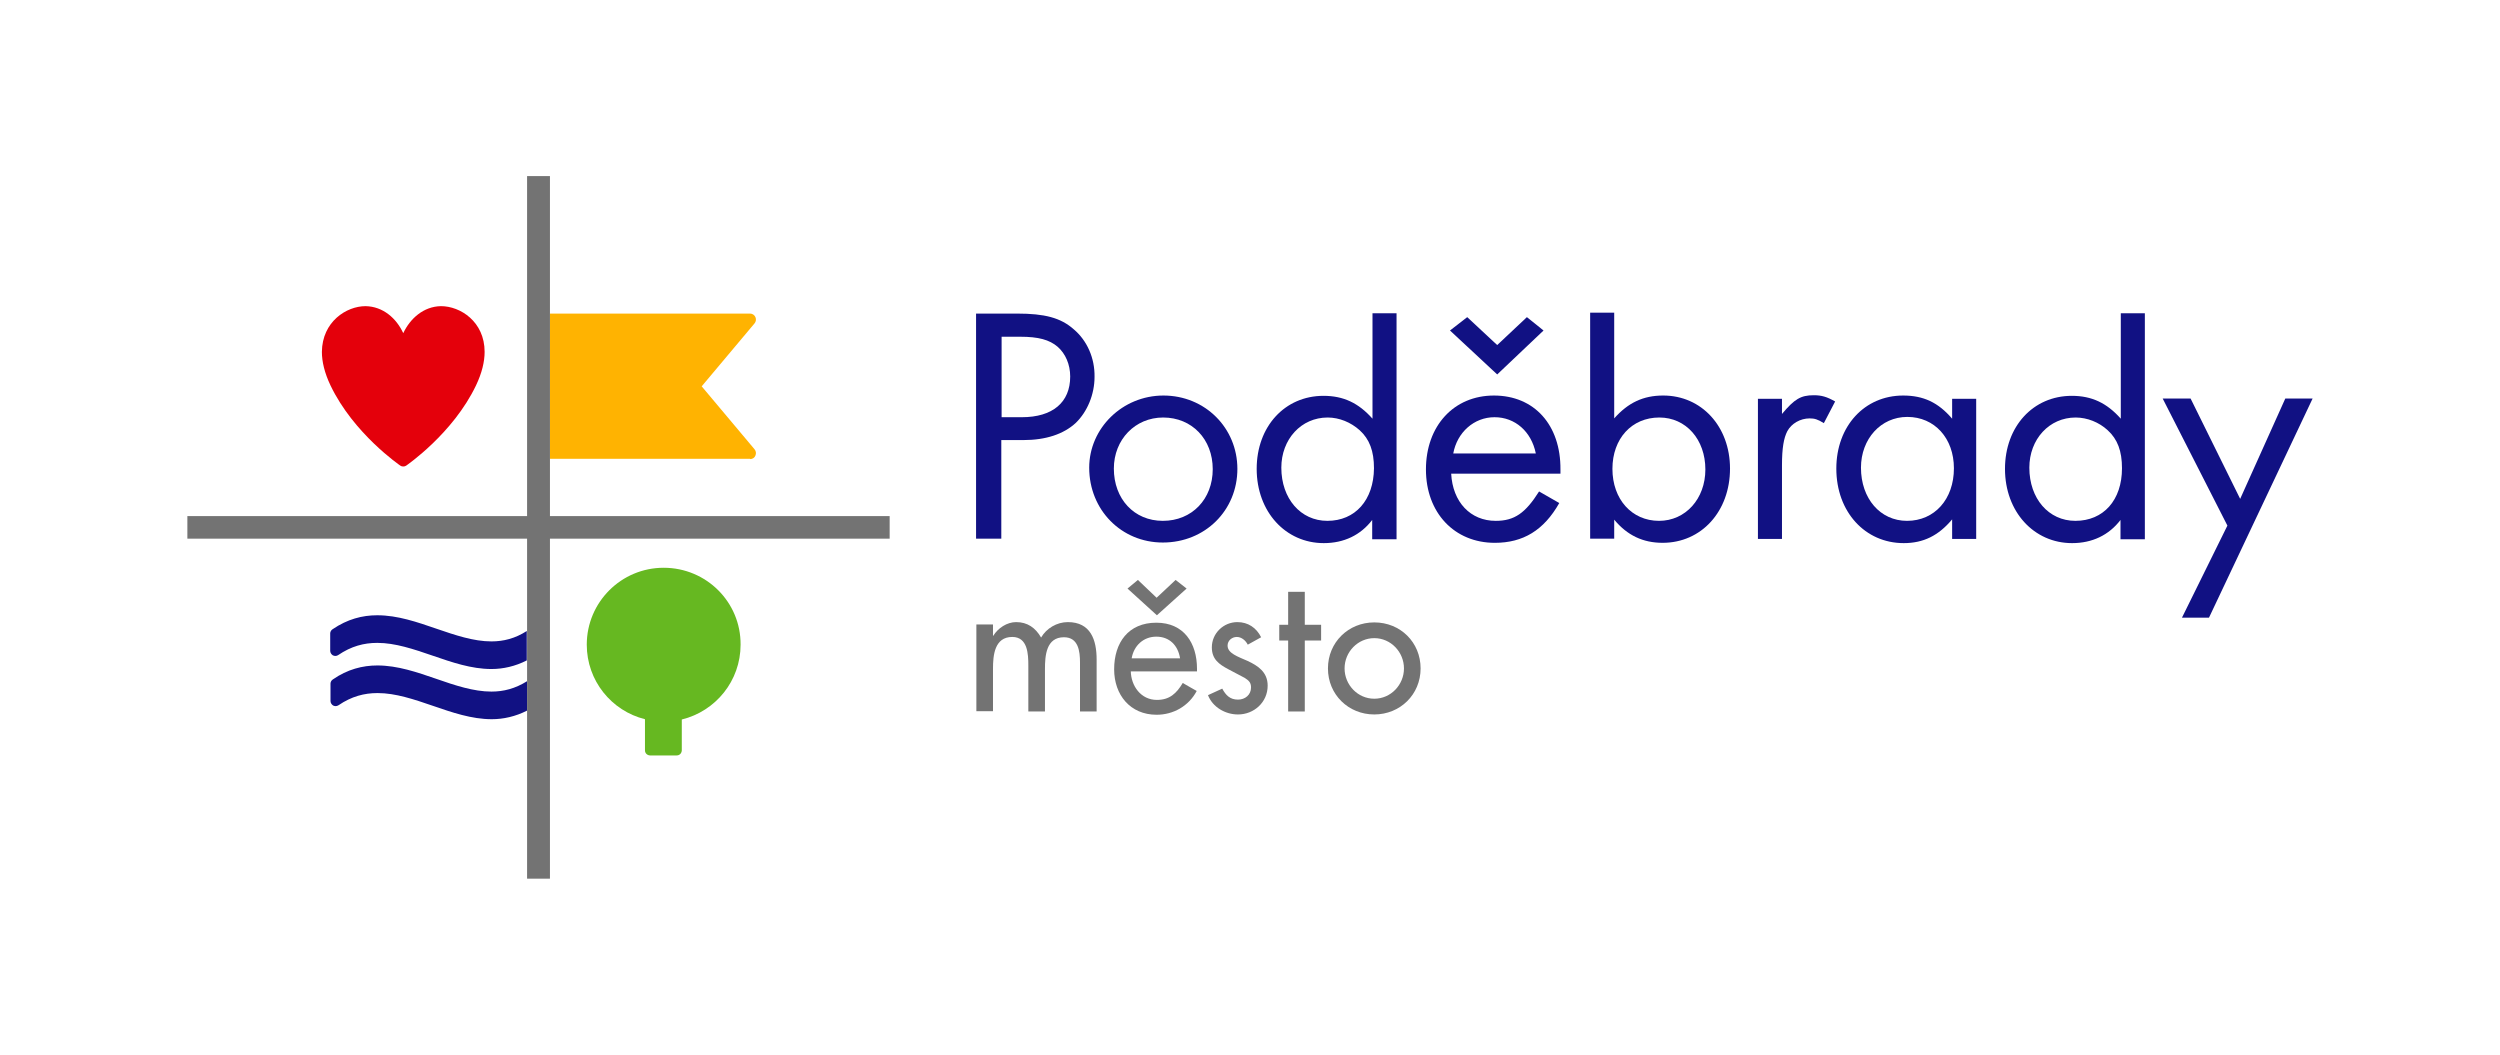
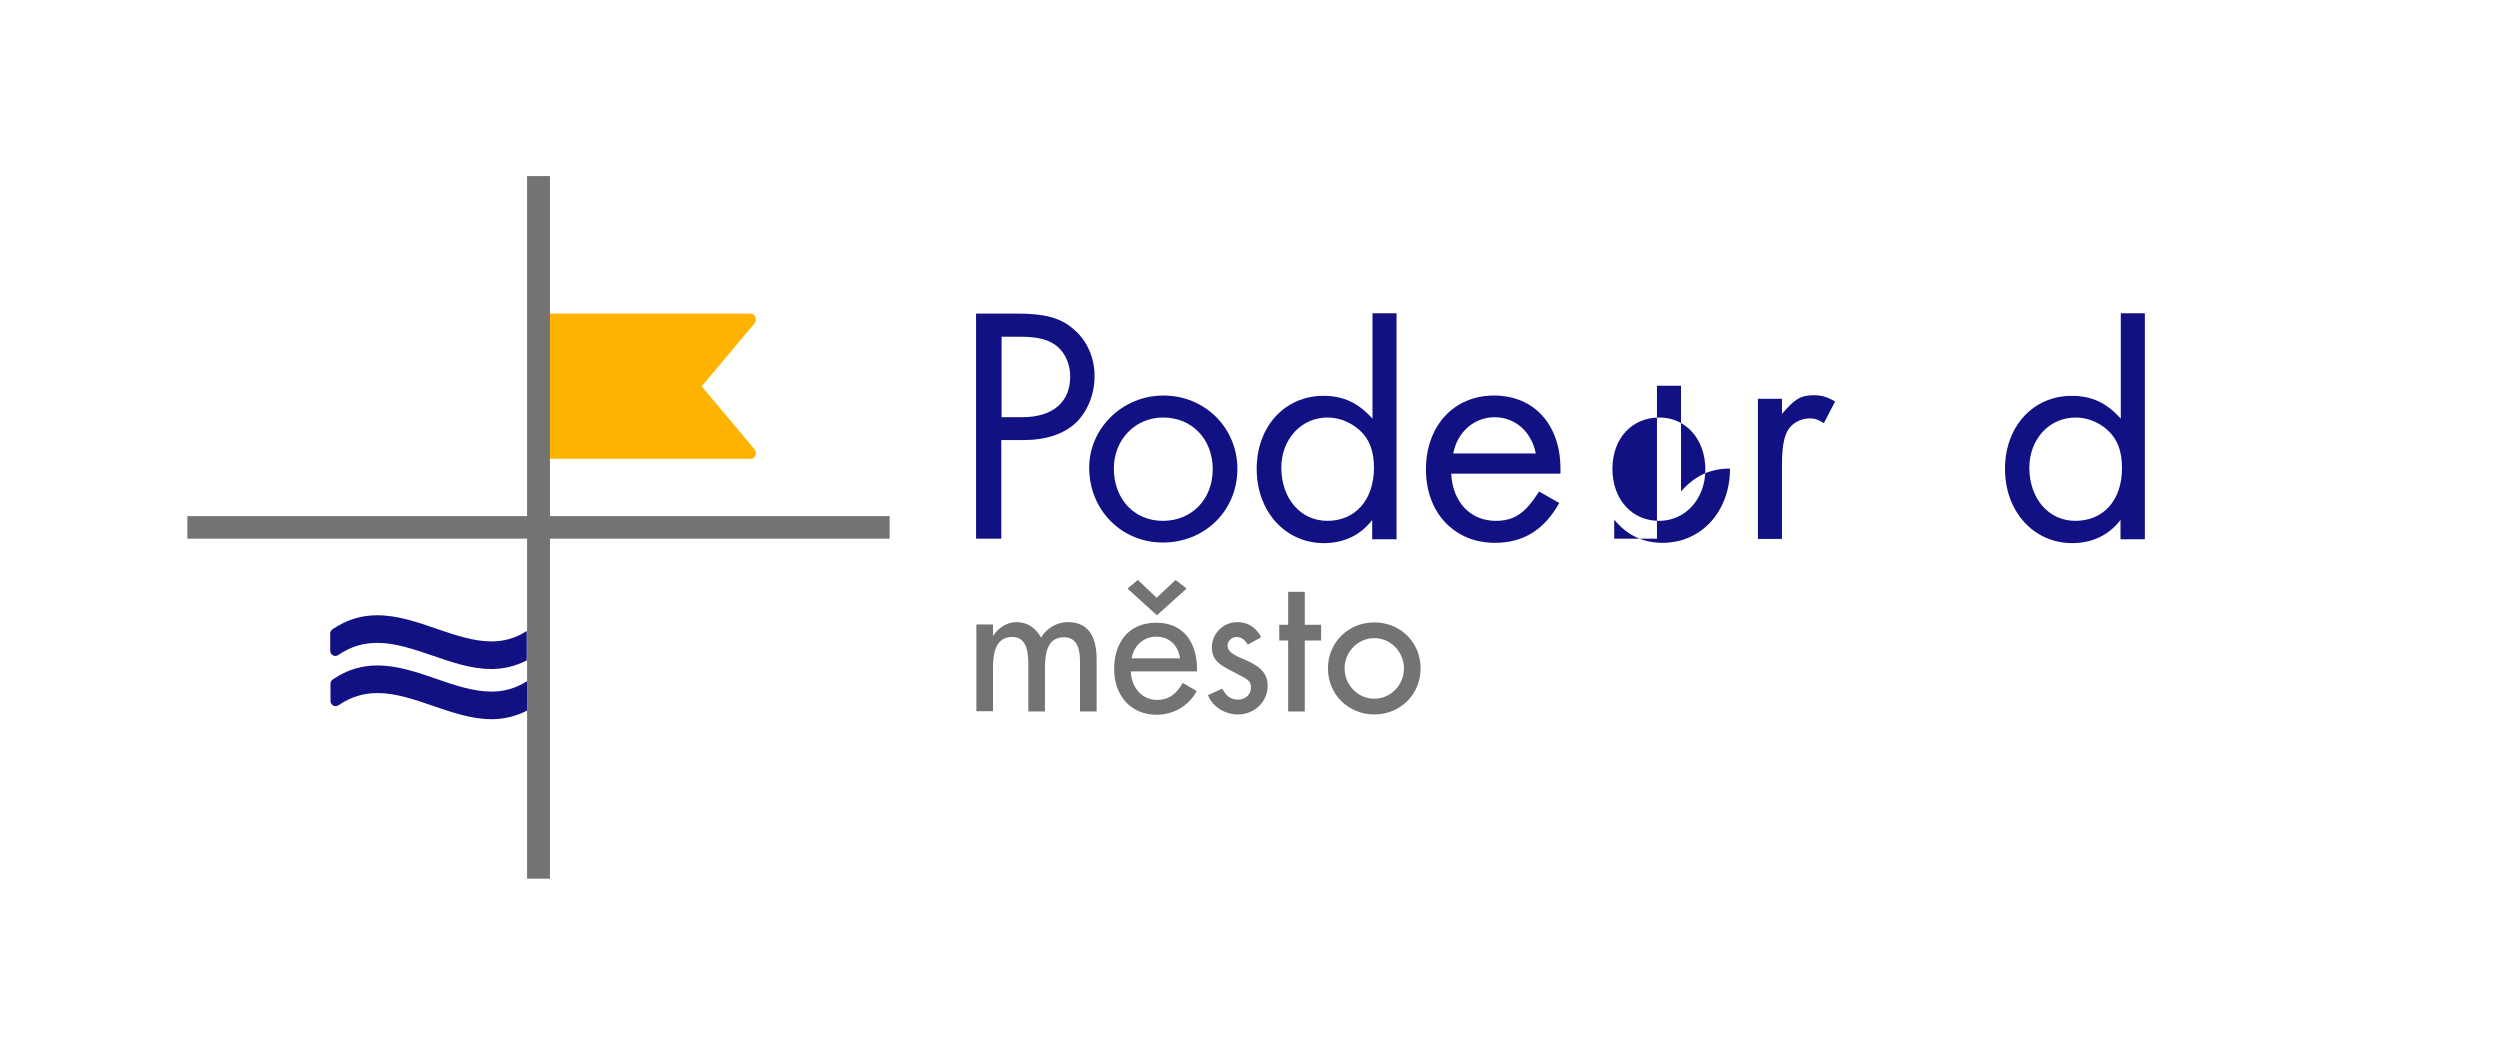
<svg xmlns="http://www.w3.org/2000/svg" version="1.1" x="0px" y="0px" viewBox="0 0 841.9 355.2" style="enable-background:new 0 0 841.9 355.2;" xml:space="preserve">
  <style type="text/css">
	.st0{fill:#111183;}
	.st1{fill:#737373;}
	.st2{fill:#66B821;}
	.st3{fill:#FFB301;}
	.st4{fill:#E4000B;}
</style>
  <g id="Vrstva_1">
    <g>
      <g>
        <path class="st0" d="M344.1,140.5h-6.8v-27.1h6.3c6.1,0,9.8,1,12.6,3.4c2.6,2.3,4.2,5.9,4.2,10     C360.4,135.5,354.5,140.5,344.1,140.5 M361.6,110.9c-4.4-3.9-9.8-5.3-19.1-5.3h-13.8v75.8h8.5v-33.2h7.4c7.6,0,13.6-2,17.7-5.8     c3.9-3.8,6.3-9.6,6.3-15.5C368.7,120.6,366.1,114.7,361.6,110.9" />
        <path class="st0" d="M391.6,175.4c-9.7,0-16.5-7.4-16.5-17.6c0-9.8,7.2-17.2,16.6-17.2c9.7,0,16.7,7.3,16.7,17.4     C408.4,168.1,401.4,175.4,391.6,175.4 M391.8,133.2c-13.8,0-25,11-25,24.3c0,14.2,10.8,25.2,24.8,25.2     c14.2,0,25.1-10.8,25.1-24.8C416.7,144.1,405.8,133.2,391.8,133.2" />
        <path class="st0" d="M447,175.4c-9,0-15.5-7.5-15.5-17.9c0-9.6,6.7-16.9,15.6-16.9c3.9,0,7.8,1.6,10.8,4.3c3.3,3,4.8,7,4.8,12.8     C462.6,168.4,456.4,175.4,447,175.4 M462.2,141c-4.7-5.3-9.8-7.7-16.5-7.7c-13,0-22.5,10.3-22.5,24.6c0,14.4,9.7,25,22.6,25     c6.8,0,12.4-2.7,16.3-7.8v6.5h8.2v-76.1h-8.1V141z" />
      </g>
-       <polygon class="st0" points="519.8,111.3 514.2,106.8 504.2,116.2 494.1,106.8 488.3,111.3 504.2,126.1   " />
      <g>
        <path class="st0" d="M489.4,152.7c1.3-7.1,7-12.2,13.9-12.2c6.9,0,12.4,4.8,13.9,12.2H489.4z M503.1,133.2     c-13.5,0-22.9,10.2-22.9,24.9c0,14.6,9.6,24.7,23.2,24.7c9.5,0,16.5-4.2,21.7-13.4l-6.8-3.9c-4.6,7.3-8.3,9.9-14.6,9.9     c-8.5,0-14.5-6.3-15-15.9h36.8v-1.4C525.6,143.1,516.7,133.2,503.1,133.2" />
-         <path class="st0" d="M558.8,140.6c9,0,15.5,7.4,15.5,17.5c0,9.9-6.7,17.3-15.6,17.3c-9.2,0-15.7-7.3-15.7-17.5     S549.5,140.6,558.8,140.6 M535.5,181.4h8.1V175c4.4,5.3,9.7,7.8,16.3,7.8c13.1,0,22.7-10.6,22.7-25c0-14.2-9.6-24.6-22.5-24.6     c-6.7,0-11.8,2.4-16.5,7.7v-35.6h-8.1V181.4z" />
+         <path class="st0" d="M558.8,140.6c9,0,15.5,7.4,15.5,17.5c0,9.9-6.7,17.3-15.6,17.3c-9.2,0-15.7-7.3-15.7-17.5     S549.5,140.6,558.8,140.6 M535.5,181.4h8.1V175c4.4,5.3,9.7,7.8,16.3,7.8c13.1,0,22.7-10.6,22.7-25c-6.7,0-11.8,2.4-16.5,7.7v-35.6h-8.1V181.4z" />
        <path class="st0" d="M600.1,139.4v-5.1H592v47.2h8.1v-24.9c0-5.7,0.6-9.1,1.8-11.4c1.4-2.6,4.4-4.3,7.5-4.3     c1.7,0,2.7,0.3,4.8,1.6l3.8-7.3c-2.8-1.6-4.6-2.1-7.2-2.1C606.4,133.1,604.3,134.4,600.1,139.4" />
-         <path class="st0" d="M642.2,175.4c-9,0-15.5-7.5-15.5-17.9c0-9.7,6.7-17.1,15.6-17.1c9.2,0,15.7,7.2,15.7,17.3     C658,168.1,651.5,175.4,642.2,175.4 M657.4,141c-4.7-5.5-9.7-7.8-16.5-7.8c-13,0-22.5,10.3-22.5,24.6c0,14.6,9.7,25.1,22.7,25.1     c6.6,0,11.7-2.5,16.3-8v6.6h8.1v-47.2h-8.1V141z" />
        <path class="st0" d="M698.9,175.4c-9,0-15.5-7.5-15.5-17.9c0-9.6,6.7-16.9,15.6-16.9c3.9,0,7.9,1.6,10.8,4.3     c3.3,3,4.8,7,4.8,12.8C714.6,168.4,708.4,175.4,698.9,175.4 M714.2,141c-4.7-5.3-9.8-7.7-16.5-7.7c-13,0-22.5,10.3-22.5,24.6     c0,14.4,9.7,25,22.6,25c6.8,0,12.4-2.7,16.3-7.8v6.5h8.2v-76.1h-8.1V141z" />
      </g>
-       <polygon class="st0" points="769.6,134.2 754.4,168 737.7,134.2 728.3,134.2 750.1,177 734.8,208 743.9,208 778.8,134.2   " />
      <g>
        <path class="st1" d="M334.4,214.1h0.1c1.6-2.6,4.6-4.6,7.7-4.6c3.8,0,6.5,1.9,8.4,5.2c1.8-3.1,5.3-5.2,9-5.2     c7.7,0,9.7,6,9.7,12.6v17.5h-5.6v-16.5c0-3.7-0.5-8.5-5.4-8.5c-6,0-6.4,6.2-6.4,10.7v14.3h-5.6v-15.5c0-3.8-0.2-9.6-5.4-9.6     c-6,0-6.5,6.2-6.5,10.7v14.3h-5.6v-29.2h5.6V214.1z" />
        <path class="st1" d="M397.4,221.7c-0.7-4.4-3.6-7.3-8-7.3c-4.4,0-7.6,3.1-8.3,7.3H397.4z M383.2,195.3l6.3,6l6.4-6l3.7,2.9l-10,9     l-9.9-9L383.2,195.3z M380.8,226c0.1,5,3.4,9.7,8.8,9.7c4.3,0,6.6-2.2,8.7-5.7l4.7,2.7c-2.7,5.1-7.9,8-13.5,8     c-8.9,0-14.3-6.7-14.3-15.3c0-9,4.8-15.7,14.2-15.7c9.3,0,13.7,6.9,13.7,15.5v0.9H380.8z" />
        <path class="st1" d="M420.2,217.1c-0.7-1.4-2.1-2.6-3.7-2.6c-1.6,0-3.1,1.2-3.1,2.9c0,2.6,3.4,3.7,6.8,5.2     c3.4,1.6,6.7,3.7,6.7,8.3c0,5.6-4.6,9.7-10,9.7c-4.2,0-8.5-2.4-10.1-6.5l4.8-2.2c1.2,2.2,2.6,3.7,5.3,3.7c2.4,0,4.4-1.6,4.4-4.1     c0-1.6-0.7-2.3-2.1-3.2l-5.5-2.9c-3.2-1.7-5.6-3.4-5.6-7.4c0-4.7,3.9-8.5,8.6-8.5c3.6,0,6.4,1.9,8,5.1L420.2,217.1z" />
      </g>
      <polygon class="st1" points="439.4,239.6 433.8,239.6 433.8,215.7 430.8,215.7 430.8,210.4 433.8,210.4 433.8,199.3 439.4,199.3     439.4,210.4 444.9,210.4 444.9,215.7 439.4,215.7   " />
      <g>
        <path class="st1" d="M452.8,225.1c0,5.5,4.4,10.2,10,10.2c5.6,0,10-4.7,10-10.2c0-5.5-4.4-10.2-10-10.2     C457.3,214.9,452.8,219.5,452.8,225.1 M478.4,225.1c0,8.8-6.9,15.5-15.6,15.5c-8.7,0-15.6-6.7-15.6-15.5     c0-8.8,6.9-15.5,15.6-15.5C471.6,209.6,478.4,216.3,478.4,225.1" />
-         <path class="st2" d="M223.5,191.2c-14.3,0-25.9,11.6-25.9,25.9c0,12.1,8.3,22.3,19.6,25.1v10.5c0,0.5,0.2,0.9,0.5,1.2     c0.3,0.3,0.8,0.5,1.2,0.5h9c0.5,0,0.9-0.2,1.2-0.5c0.3-0.3,0.5-0.8,0.5-1.2v-10.4c11.4-2.8,19.8-13,19.8-25.2     C249.5,202.8,237.9,191.2,223.5,191.2" />
        <path class="st0" d="M165.5,216L165.5,216c-6,0-12.2-2.1-18.6-4.3c-6.4-2.2-13-4.5-19.8-4.5h-0.1c-5,0-10,1.3-15,4.7     c-0.5,0.3-0.8,0.9-0.8,1.4v3.8v2.1c0,0.6,0.4,1.2,0.9,1.5c0.3,0.1,0.5,0.2,0.8,0.2c0.4,0,0.7-0.1,1-0.3c4.4-3,8.7-4.1,13.1-4.1     h0.1c6,0,12.2,2.1,18.6,4.3c6.4,2.2,13,4.5,19.8,4.5h0c3.9,0,8-0.9,11.9-2.9v-9.9C173.5,215,169.6,216,165.5,216" />
        <path class="st0" d="M165.5,232.9L165.5,232.9c-6,0-12.3-2.1-18.6-4.3c-6.4-2.2-13-4.5-19.8-4.5h0c-5,0-10.1,1.3-15,4.7     c-0.5,0.3-0.8,0.9-0.8,1.4v3.8v2.1c0,0.6,0.4,1.2,0.9,1.5c0.3,0.1,0.5,0.2,0.8,0.2c0.3,0,0.7-0.1,1-0.3c4.4-3,8.7-4.1,13.1-4.1     h0.1c6,0,12.2,2.1,18.6,4.3c6.4,2.2,13,4.5,19.8,4.5h0c3.9,0,8-0.9,11.9-2.9v-9.9C173.5,231.9,169.6,232.9,165.5,232.9" />
        <path class="st3" d="M252.6,154.6c0.8,0,1.5-0.4,1.8-1.2c0.3-0.7,0.2-1.5-0.3-2.1l-17.8-21.2l17.8-21.2c0.5-0.6,0.6-1.4,0.3-2.1     c-0.3-0.7-1-1.2-1.8-1.2h-67.4v48.9H252.6z" />
-         <path class="st4" d="M134.8,156.8c0.3,0.2,0.6,0.3,1,0.3s0.7-0.1,1-0.3c0.1-0.1,15.7-10.7,23.5-27c2-4.2,2.9-8,2.9-11.3     c0-10.2-8.2-15.4-14.7-15.4c-5.9,0.1-10.4,4.2-12.7,9.1c-2.3-5-6.8-9-12.7-9.1c-6.4,0-14.6,5.2-14.7,15.4c0,3.3,0.9,7.1,2.9,11.3     C119.1,146.1,134.7,156.7,134.8,156.8" />
      </g>
      <polygon class="st1" points="177.5,59.3 177.5,173.8 63.1,173.8 63.1,181.4 177.5,181.4 177.5,212.6 177.5,222.5 177.5,229.4     177.5,239.4 177.5,295.9 185.2,295.9 185.2,181.4 299.6,181.4 299.6,173.8 185.2,173.8 185.2,154.6 185.2,105.7 185.2,59.3   " />
    </g>
  </g>
  <g id="Vrstva_2">
</g>
</svg>